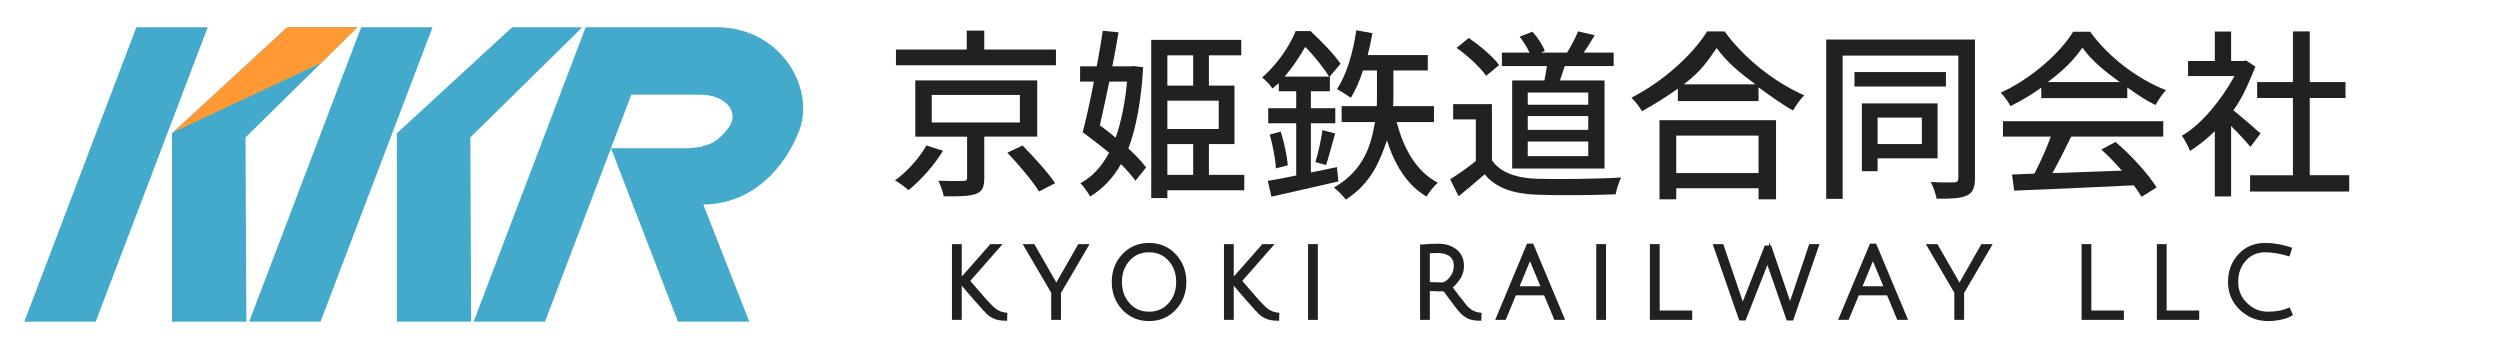
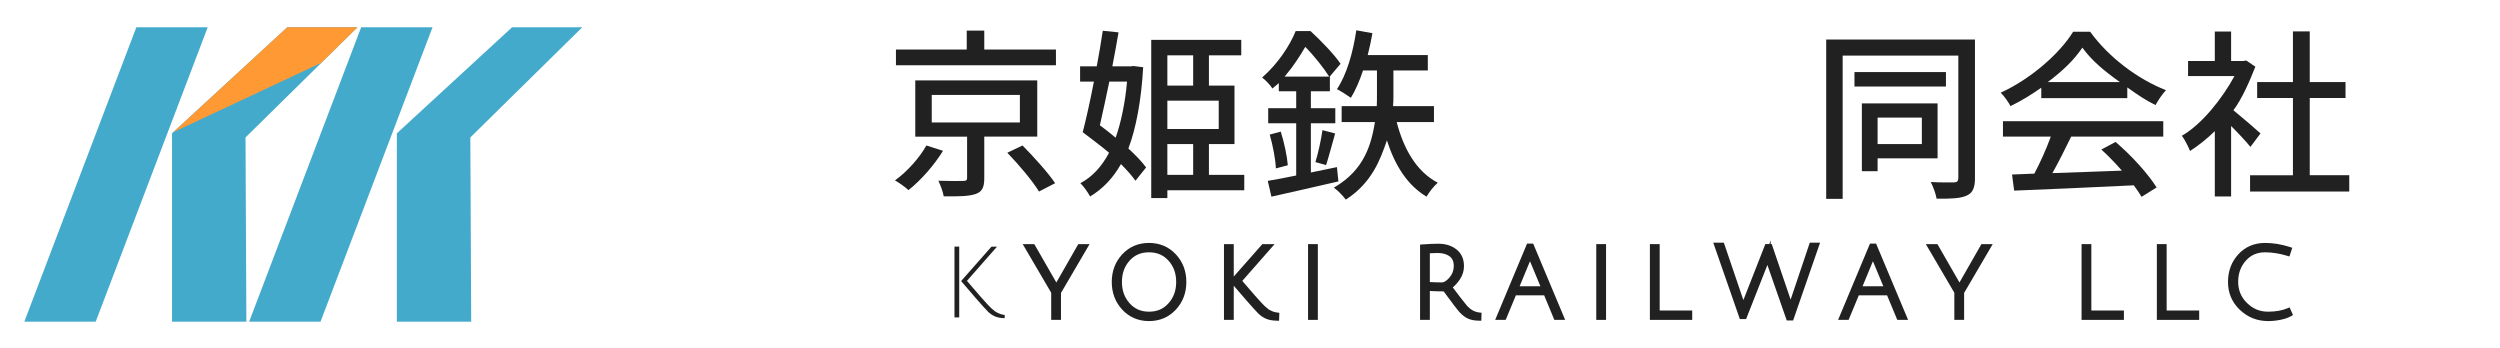
<svg xmlns="http://www.w3.org/2000/svg" version="1.1" x="0px" y="0px" viewBox="0 0 2483.36 346.08" style="enable-background:new 0 0 2483.36 346.08;" xml:space="preserve">
  <style type="text/css">
	.st0{fill:none;}
	.st1{fill:#44AACC;}
	.st2{fill:#FF9933;}
	.st3{fill:#212121;}
</style>
  <g id="文字">
    <g>
      <path class="st0" d="M683.1,147.21c19.57-0.89,30.43-5.8,41.25-21.37c10.5-15.11-4.52-31.77-28.47-31.77c-8.97,0-18.57,0-18.57,0    h-50.17l-20.22,53.14l59.25,0C666.17,147.21,678.34,147.43,683.1,147.21z" />
      <polygon class="st1" points="508.67,27.09 394.21,132.44 394.21,319.52 468.06,319.52 467.21,136.51 578.41,27.09   " />
      <polygon class="st1" points="206.33,27.09 135.44,27.09 24.17,319.52 95.07,319.52   " />
-       <path class="st1" d="M715.13,27.1c-0.66-0.02-13.02,0-29.96,0c-39.34,0-103.43,0-103.43,0L470.47,319.52h70.89l65.56-172.31    l20.22-53.14h50.17c0,0,9.6,0,18.57,0c23.95,0,38.97,16.66,28.47,31.77c-10.82,15.58-21.68,20.48-41.25,21.37    c-4.75,0.22-16.92,0-16.92,0l-59.25,0l66.51,172.31h70.89l-45.75-116.43c47.98,0,80.98-35.65,95.47-73.75    C809.42,88.92,777.45,29.28,715.13,27.1z" />
      <polygon class="st1" points="170.88,132.44 170.88,319.52 244.73,319.52 243.89,136.51 355.08,27.09 285.34,27.09   " />
      <polygon class="st1" points="247.5,319.52 318.4,319.52 429.66,27.09 358.76,27.09   " />
      <polygon class="st2" points="355.08,27.09 285.34,27.09 172.09,131.33 319.26,62.34   " />
    </g>
  </g>
  <g id="ロゴメイン">
    <g>
      <g>
        <path class="st3" d="M936.72,149.79c-8.45,13.9-21.82,29.21-34.31,39.06c-3.52-3.34-9.5-7.39-13.37-9.68     c12.32-8.8,24.81-23.05,31.14-34.66L936.72,149.79z M1048.92,64.86H889.98V49.2h70.32V30.38h17.42V49.2h71.2V64.86z      M977.72,135.71v41.35c0,8.8-1.94,13.37-8.62,15.66c-6.69,2.29-16.89,2.46-31.67,2.29c-0.7-4.57-3.17-10.91-5.28-15.48     c10.56,0.35,21.64,0.35,24.46,0.18c3.17,0,4.05-0.7,4.05-2.99v-40.99h-51.47V79.89h121.16v55.82H977.72z M925.55,121.64h87.55     V94.32h-87.55V121.64z M1015.72,144.51c11.08,11.26,25.51,27.09,32.37,37.48l-16.01,8.27c-6.16-10.2-20.06-26.74-31.49-38.53     L1015.72,144.51z" />
        <path class="st3" d="M1135.56,66.8c-1.76,32.37-7.11,60.82-14.68,80.7c7.21,6.69,13.55,13.2,17.59,18.83l-10.56,13.2     c-3.52-4.93-8.44-10.56-14.43-16.54c-7.92,14.08-17.95,24.46-30.61,32.2c-2.11-3.87-6.33-10.03-9.68-13.2     c11.79-6.33,21.11-16.36,28.5-30.26c-4.22-3.87-26.17-20.38-26.17-20.38c3.69-14.43,7.07-29.53,11.11-50.3h-13.72V65.92h16.54     c2.29-12.32,4.4-24.46,5.98-35.36l15.66,1.58c-1.76,10.56-3.87,21.99-6.16,33.78h18.3l2.64-0.35L1135.56,66.8z M1101.95,81.05     c-2.82,13.9-6.58,30.73-9.4,43.4c5.1,3.69,10.38,7.92,15.66,12.32c5.28-14.6,9.57-35.31,11.33-55.72H1101.95z M1235.99,188.99     h-76.4v7.74h-16.01V39.63H1233v15.31h-32.12v30.1h25.39v58.06h-25.39v30.59h35.11V188.99z M1159.59,54.94v30.1h25.63v-30.1     H1159.59z M1210.61,100h-51.02v28.15h51.02V100z M1159.59,173.69h25.63V143.1h-25.63V173.69z" />
        <path class="st3" d="M1329.48,180.22c-23.38,5.54-48.02,10.89-66.54,15.14l-3.6-15.69c7.91-1.29,17.62-3.14,28.23-5.35v-51.88     h-27.81v-14.95h27.81v-16.8h-17.26v-8.12c-1.8,1.66-4.37,3.51-6.35,5.35c-2.16-3.51-7.19-8.68-10.25-10.89     c15.65-13.66,27.57-31.75,33.33-46.15h14.75c10.43,9.6,23.56,23.08,29.85,32.49l-10.79,12.74h0.18v14.58h-18.88v16.8h24.28v14.95     h-24.28v48.92l25.9-5.35L1329.48,180.22z M1272.24,130.74c3.42,10.89,6.29,24.37,7.01,33.41l-11.87,3.14     c-0.36-9.05-3.06-23.08-6.11-33.6L1272.24,130.74z M1320.31,76.1c-5.04-8.12-14.93-20.68-23.74-29.54     c-5.22,9.05-11.87,19.38-20.5,29.54H1320.31z M1306.65,161.02c2.7-8.68,5.75-22.52,7.01-31.75l12.59,3.32     c-3.06,10.71-6.29,23.08-8.99,31.38L1306.65,161.02z M1387.39,121.26c7.01,26.97,19.78,49.27,40.82,60.24     c-3.6,3.06-8.81,9.53-11.15,13.85c-19.06-11.33-31.47-31.11-39.38-55.93c-6.65,19.6-15.3,42.49-40.83,58.86     c-2.52-3.42-7.91-9.17-11.87-11.87c31.11-17.98,37.24-44.11,40.83-65.15h-33.09v-15.83h34.89c0.18-3.78,0.18-7.55,0.18-10.97     V70.01h-13.85c-3.42,10.43-7.55,19.78-12.05,27.15c-3.24-2.34-10.07-6.65-13.85-8.63c9.53-14.03,16.01-36.33,19.24-58.45     l16.01,2.88c-1.26,7.37-2.88,14.75-4.68,21.76h59.7v15.29h-34.17v24.46c0,3.6,0,7.19-0.36,10.97h40.64v15.83H1387.39z" />
-         <path class="st3" d="M1482.01,159.08c7.74,12.14,24.5,17.77,43.85,18.47c19.53,0.7,62.48,0.18,84.47-1.23     c-1.94,3.87-4.57,11.61-5.45,16.71c-19.88,0.88-59.13,1.23-79.19,0.35c-22.35-0.88-39.81-6.69-50.89-20.23     c-8.27,7.21-16.71,14.25-25.86,21.82l-8.45-16.89c7.92-4.93,17.24-11.44,25.51-18.12v-41.35h-22.52v-15.13h38.53V159.08z      M1476.25,75.36c-5.63-8.27-18.3-20.06-29.38-27.8l12.14-9.85c10.91,7.57,24.1,18.47,30.09,26.92L1476.25,75.36z M1534.13,79.94     c0.88-3.87,1.76-10.43,2.46-14.3h-44.69V52.27h27.45c-2.29-5.1-6.16-11.08-9.85-15.83l12.67-4.93     c5.28,5.63,10.38,13.55,12.32,19.18l-3.87,1.58h26.04c3.87-6.16,8.45-14.95,10.91-21.11l16.54,3.87     c-3.69,6.16-7.57,12.32-10.91,17.24h29.73v13.37h-48.56c-1.58,4.22-3.34,10.6-4.93,14.3h44.43v87.46h-91.77V79.94H1534.13z      M1577.68,91.9h-60.1v12.14h60.1V91.9z M1577.68,115.3h-60.1V129h60.1V115.3z M1577.68,140.61h-60.1v14.47h60.1V140.61z" />
-         <path class="st3" d="M1713.1,31.16c19.57,27.11,50.47,51.12,79.18,63.49c-4.21,4.18-8.23,10.01-11.15,15.1     c-9.69-5.09-24.6-15.94-34.29-23.04v13.69h-80.18V88.04c-9.33,6.91-25.6,16.99-35.66,22.45c-2.01-4-6.95-10.01-10.42-13.46     c31.27-15.83,61.26-43.12,75.16-65.86H1713.1z M1648.45,119.41h115.76v78.58h-17.37v-10.98h-81.74v10.98h-16.64V119.41z      M1743.72,83.75c-17.19-12.74-28.25-22.03-38.49-36.04c-9.33,13.46-15.4,22.94-32.59,36.04H1743.72z M1665.09,134.69v37.21h81.74     v-37.21H1665.09z" />
        <path class="st3" d="M1961.84,176.82c0,9.63-2.18,14.72-8.18,17.45c-6,2.73-14.67,3.27-29.94,3.09     c-0.73-4.54-3.45-12.18-5.82-16.54c10.36,0.55,20.12,0.36,23.21,0.36c3.09-0.18,4.18-1.27,4.18-4.36V55.25h-114.89v142.3h-16.36     V39.25h147.78V176.82z M1932.99,85.96h-90.87V71.6h90.87V85.96z M1865.1,157.31v12.72h-15.63v-67.35h75.21v54.63H1865.1z      M1865.1,116.85v26.28h43.95v-26.28H1865.1z" />
        <path class="st3" d="M2027.69,87.11c-9.68,6.86-20.06,13.2-30.61,18.3c-1.76-3.69-6.16-9.85-9.68-13.37     c30.09-13.72,58.76-39.06,71.96-60.52h16.89c18.65,25.86,47.86,47.33,75.3,58.06c-3.87,4.05-7.56,9.85-10.38,14.78     c-10.2-4.93-17.83-10.31-28.03-17.52v10.61h-85.45V87.11z M1989.65,120.4h159.22v15.31h-91.47     c-5.81,11.79-12.32,24.98-18.65,36.24c19.53-0.7,47.57-1.58,69.03-2.46c-6.51-7.39-13.55-14.78-20.41-20.94l14.07-7.57     c16.01,13.55,32.73,32.2,40.82,45.22l-14.96,9.32c-1.94-3.34-4.57-7.21-7.74-11.44c-41.87,2.11-88.9,4.05-118.81,5.28     l-2.11-16.01l22.15-0.88c5.81-10.91,12.14-24.98,16.36-36.77h-47.52V120.4z M2105.76,81.53c-15.83-11.26-27.93-21.35-37.25-34.19     c-8.44,12.32-18.71,22.4-34.37,34.19H2105.76z" />
        <path class="st3" d="M2235.44,145.92c-4.05-5.1-11.96-13.55-19.18-20.76v70.02h-16.19v-64.92c-7.92,7.74-16.36,14.43-24.63,19.71     c-1.58-4.22-5.63-11.96-8.09-15.13c20.06-11.44,40.29-37.29,52.25-59.28h-46.1V60.6h26.57V31.33h16.19V60.6h12.14l2.81-0.53     l9.15,6.16c-5.28,13.37-13.02,31.66-21.82,43.27c8.27,6.69,22.87,19.35,26.92,23.05L2235.44,145.92z M2333.62,174.07v16.19     h-98.53v-16.19h42.58V97.32h-35.54V81.49h35.54v-50.3h16.71v50.3h35.54v15.83h-35.54v76.74H2333.62z" />
      </g>
      <g>
        <g>
          <path class="st3" d="M952.84,244.99v70.27h-4.72v-70.27H952.84z M990.39,244.99L960.51,279c4,4.78,8.6,10.12,13.81,16.02      c5.21,5.9,8.58,9.53,10.12,10.91c1.54,1.38,2.75,2.41,3.64,3.1c0.88,0.69,2.24,1.44,4.08,2.26c1.83,0.82,3.8,1.36,5.9,1.62      l-0.1,3.15c-3.93-0.07-7.18-0.67-9.73-1.82c-2.56-1.15-4.78-2.65-6.68-4.52c-1.9-1.87-6.04-6.45-12.43-13.76      c-6.39-7.3-11.19-12.89-14.4-16.76l30.17-34.2H990.39z" />
-           <path class="st3" d="M1000.38,318.59l-2.46-0.04c-4.25-0.07-7.85-0.76-10.71-2.04c-2.82-1.26-5.31-2.95-7.41-5.02      c-1.96-1.92-6.07-6.47-12.56-13.9c-4.95-5.66-8.87-10.2-11.88-13.76v33.93h-9.72v-75.27h9.72v32.21l28.41-32.21h12.16      l-32.11,36.54c3.63,4.31,7.79,9.12,12.39,14.33c5.12,5.8,8.46,9.4,9.92,10.7c1.48,1.33,2.66,2.33,3.5,2.99      c0.5,0.39,1.52,1.04,3.56,1.95c1.6,0.72,3.35,1.2,5.19,1.42l2.26,0.28L1000.38,318.59z" />
        </g>
        <g>
          <path class="st3" d="M1051.42,315.26h-4.72V290.1l-26.44-45.11h5.7l20.44,35.58c1.18,2.1,2.16,3.93,2.95,5.5      c0.26-0.85,1.18-2.62,2.75-5.31l20.44-35.77h5.41l-26.54,45.31V315.26z" />
          <path class="st3" d="M1053.92,317.76h-9.72v-26.98l-28.3-48.29h11.51l21.16,36.83c0.25,0.44,0.49,0.88,0.73,1.3      c0.2-0.35,0.42-0.72,0.65-1.12l21.15-37.01h11.22l-28.4,48.49V317.76z" />
        </g>
        <g>
          <path class="st3" d="M1116.64,305.93c-6.52-7.01-9.78-15.63-9.78-25.85c0-10.22,3.26-18.82,9.78-25.8      c6.52-6.98,14.76-10.47,24.72-10.47c9.96,0,18.21,3.49,24.77,10.47c6.55,6.98,9.83,15.58,9.83,25.8      c0,10.22-3.28,18.84-9.83,25.85c-6.55,7.01-14.81,10.52-24.77,10.52C1131.4,316.44,1123.16,312.94,1116.64,305.93z       M1120.13,257.32c-5.44,6.13-8.16,13.71-8.16,22.75c0,9.04,2.74,16.64,8.21,22.8c5.47,6.16,12.55,9.24,21.23,9.24      c8.68,0,15.76-3.08,21.23-9.24c5.47-6.16,8.21-13.76,8.21-22.8c0-9.04-2.74-16.63-8.21-22.75c-5.47-6.13-12.57-9.19-21.28-9.19      C1132.64,248.14,1125.56,251.2,1120.13,257.32z" />
          <path class="st3" d="M1141.36,318.94c-10.64,0-19.57-3.81-26.55-11.31c-6.93-7.45-10.45-16.72-10.45-27.55      c0-10.83,3.52-20.08,10.45-27.51c6.98-7.47,15.91-11.26,26.54-11.26c10.63,0,19.58,3.79,26.59,11.26      c6.97,7.43,10.51,16.68,10.51,27.51c0,10.83-3.53,20.1-10.5,27.55C1160.94,315.14,1151.99,318.94,1141.36,318.94z M1122,258.98      c-5.07,5.71-7.53,12.61-7.53,21.09s2.48,15.4,7.58,21.14c5.02,5.65,11.35,8.4,19.36,8.4s14.34-2.75,19.36-8.4      c5.1-5.74,7.58-12.65,7.58-21.14c0-8.48-2.48-15.38-7.57-21.09c-5.02-5.62-11.37-8.35-19.41-8.35      C1133.32,250.64,1126.98,253.37,1122,258.98L1122,258.98z M1111.79,266.41c-1.63,4.12-2.43,8.65-2.43,13.66      c0,5.23,0.88,9.95,2.65,14.22c-1.69-4.32-2.54-9.07-2.54-14.22C1109.47,275.14,1110.25,270.58,1111.79,266.41z M1171.02,266.46      c1.54,4.15,2.32,8.7,2.32,13.62c0,4.91-0.77,9.46-2.31,13.62c1.62-4.11,2.42-8.63,2.42-13.62      C1173.45,275.08,1172.65,270.56,1171.02,266.46z" />
        </g>
        <g>
          <path class="st3" d="M1223.03,244.99v70.27h-4.72v-70.27H1223.03z M1260.57,244.99L1230.7,279c4,4.78,8.6,10.12,13.81,16.02      c5.21,5.9,8.58,9.53,10.12,10.91c1.54,1.38,2.75,2.41,3.64,3.1c0.88,0.69,2.24,1.44,4.08,2.26c1.83,0.82,3.8,1.36,5.9,1.62      l-0.1,3.15c-3.93-0.07-7.18-0.67-9.73-1.82c-2.56-1.15-4.78-2.65-6.68-4.52c-1.9-1.87-6.04-6.45-12.43-13.76      c-6.39-7.3-11.19-12.89-14.4-16.76l30.17-34.2H1260.57z" />
          <path class="st3" d="M1270.57,318.59l-2.46-0.04c-4.25-0.07-7.85-0.76-10.71-2.04c-2.82-1.26-5.31-2.95-7.41-5.02      c-1.96-1.92-6.06-6.47-12.56-13.9c-4.96-5.67-8.88-10.21-11.88-13.76v33.93h-9.72v-75.27h9.72v32.21l28.41-32.21h12.16      l-32.11,36.54c3.62,4.29,7.77,9.1,12.39,14.33c5.12,5.8,8.46,9.4,9.91,10.7c1.49,1.33,2.67,2.34,3.5,2.99      c0.5,0.39,1.52,1.04,3.56,1.95c1.6,0.72,3.35,1.2,5.19,1.42l2.26,0.28L1270.57,318.59z" />
        </g>
        <g>
          <path class="st3" d="M1301.85,315.26v-70.27h4.72v70.27H1301.85z" />
          <rect x="1299.35" y="242.49" class="st3" width="9.72" height="75.27" />
        </g>
        <g>
          <path class="st3" d="M1413.1,315.26v-69.98c6.22-0.46,11.43-0.69,15.63-0.69c6.68,0,12.19,1.72,16.51,5.16      c4.32,3.44,6.49,8.3,6.49,14.59c0,4.26-1.25,8.22-3.73,11.89c-2.49,3.67-5.27,6.58-8.35,8.75c2.42,3.34,5.42,7.32,8.99,11.94      c3.57,4.62,5.88,7.52,6.93,8.7c4,4.26,8.52,6.68,13.56,7.27l-0.1,3.15c-4-0.07-7.24-0.67-9.73-1.82      c-2.49-1.15-4.86-2.9-7.13-5.26c-2.26-2.36-7.88-9.7-16.86-22.02c-6.42,0-12.25-0.2-17.49-0.59v28.9H1413.1z M1432.47,283.03      c2.88,0,5.96-1.9,9.24-5.7c3.28-3.8,4.91-8.21,4.91-13.22s-1.69-8.81-5.06-11.4c-3.38-2.59-7.85-3.88-13.42-3.88      c-2.95,0-6.39,0.13-10.32,0.39v33.32C1423.06,282.86,1427.94,283.03,1432.47,283.03z" />
          <path class="st3" d="M1471.45,318.59l-2.46-0.04c-4.32-0.07-7.93-0.76-10.73-2.05c-2.76-1.27-5.42-3.22-7.89-5.8      c-2.3-2.4-7.64-9.36-16.32-21.25c-4.91-0.02-9.5-0.16-13.72-0.41v28.72h-9.72v-74.8l2.32-0.17c6.27-0.46,11.59-0.7,15.81-0.7      c7.23,0,13.31,1.92,18.07,5.7c4.93,3.92,7.43,9.49,7.43,16.55c0,4.75-1.4,9.22-4.17,13.3c-2.1,3.1-4.44,5.72-6.96,7.84      c2.12,2.88,4.64,6.2,7.51,9.92c3.52,4.56,5.82,7.44,6.82,8.56c3.57,3.8,7.5,5.93,11.99,6.45l2.28,0.27L1471.45,318.59z       M1420.32,280.18c4.29,0.23,8.37,0.35,12.14,0.35c2.08,0,4.62-1.67,7.34-4.83c2.9-3.36,4.31-7.15,4.31-11.59      c0-4.23-1.34-7.31-4.08-9.42c-2.91-2.23-6.92-3.37-11.89-3.37c-2.28,0-4.9,0.08-7.82,0.24V280.18z M1448.19,257.91      c0.62,1.86,0.93,3.93,0.93,6.2c0,1.84-0.2,3.61-0.6,5.31c0.47-1.63,0.71-3.31,0.71-5.07      C1449.23,261.95,1448.89,259.8,1448.19,257.91z" />
        </g>
        <g>
          <path class="st3" d="M1504.11,290.89l-10.12,24.37h-5.01l29.58-70.76h2.75l29.68,70.76h-5.31l-10.12-24.37H1504.11z       M1519.64,252.36c-0.07,0.07-0.2,0.46-0.39,1.18c-0.92,2.82-1.8,5.21-2.65,7.17l-10.81,26.14h28.11l-10.81-26.04      C1520.79,255.84,1519.64,253.02,1519.64,252.36z" />
          <path class="st3" d="M1554.75,317.76h-10.74l-10.12-24.37h-28.11l-10.12,24.37h-10.44L1516.9,242h6.08L1554.75,317.76z       M1509.52,284.36h20.63l-9.38-22.59c-0.37-0.81-0.71-1.54-1.01-2.21c-0.3,0.76-0.59,1.48-0.88,2.14L1509.52,284.36z       M1519.94,247.68l-0.61,1.47l0.87-0.86L1519.94,247.68z" />
        </g>
        <g>
          <path class="st3" d="M1588.14,315.26v-70.27h4.72v70.27H1588.14z" />
          <rect x="1585.64" y="242.49" class="st3" width="9.72" height="75.27" />
        </g>
        <g>
          <path class="st3" d="M1641.41,315.26v-70.27h4.72v65.95h32.33v4.33H1641.41z" />
          <polygon class="st3" points="1680.96,317.76 1638.91,317.76 1638.91,242.49 1648.63,242.49 1648.63,308.44 1680.96,308.44           " />
        </g>
        <g>
          <path class="st3" d="M1734.38,298.26l20.35-51.89h2.85l17.79,52.29c1.38,4.13,2.29,7.11,2.75,8.94      c0.52-2.16,1.44-5.11,2.75-8.85l18.08-53.76h4.91l-24.47,70.86h-2.75l-18.18-52.09c-0.26-0.85-0.54-1.7-0.84-2.55      c-0.29-0.85-0.54-1.6-0.74-2.26c-0.2-0.65-0.39-1.21-0.59-1.67l-0.39-1.18c-0.07-0.33-0.1-0.52-0.1-0.59      c-0.79,2.36-1.8,5.08-3.05,8.16l-20.54,52.19h-2.75l-24.67-70.86h5.21l17.99,52.88c0.85,2.36,1.56,4.49,2.11,6.39      c0.56,1.9,0.87,2.95,0.93,3.15C1731.37,305.89,1732.48,302.85,1734.38,298.26z" />
-           <path class="st3" d="M1781.18,318.35h-6.31l-18.77-53.77c-0.15-0.49-0.3-0.96-0.45-1.41c-0.18,0.47-0.38,0.94-0.57,1.43      l-21.16,53.75h-6.23l-26.41-75.86h10.52l18.56,54.57c0.29,0.82,0.57,1.61,0.83,2.38c0.27-0.67,0.56-1.37,0.87-2.12l20.96-53.46      h4.03l1.26-3.77v3.77h1.06l18.37,53.98c0.13,0.41,0.27,0.8,0.39,1.18c0.12-0.36,0.25-0.73,0.39-1.11l18.65-55.43h10.22      L1781.18,318.35z" />
+           <path class="st3" d="M1781.18,318.35h-6.31l-18.77-53.77c-0.15-0.49-0.3-0.96-0.45-1.41l-21.16,53.75h-6.23l-26.41-75.86h10.52l18.56,54.57c0.29,0.82,0.57,1.61,0.83,2.38c0.27-0.67,0.56-1.37,0.87-2.12l20.96-53.46      h4.03l1.26-3.77v3.77h1.06l18.37,53.98c0.13,0.41,0.27,0.8,0.39,1.18c0.12-0.36,0.25-0.73,0.39-1.11l18.65-55.43h10.22      L1781.18,318.35z" />
        </g>
        <g>
          <path class="st3" d="M1844.75,290.89l-10.12,24.37h-5.01l29.58-70.76h2.75l29.68,70.76h-5.31l-10.12-24.37H1844.75z       M1860.28,252.36c-0.07,0.07-0.2,0.46-0.39,1.18c-0.92,2.82-1.8,5.21-2.65,7.17l-10.81,26.14h28.11l-10.81-26.04      C1861.43,255.84,1860.28,253.02,1860.28,252.36z" />
          <path class="st3" d="M1895.39,317.76h-10.74l-10.12-24.37h-28.11l-10.12,24.37h-10.44l31.67-75.76h6.08L1895.39,317.76z       M1850.16,284.36h20.63l-9.38-22.59c-0.37-0.81-0.71-1.54-1.01-2.21c-0.3,0.76-0.59,1.48-0.88,2.14L1850.16,284.36z       M1860.58,247.68l-0.61,1.47l0.87-0.86L1860.58,247.68z" />
        </g>
        <g>
          <path class="st3" d="M1948.54,315.26h-4.72V290.1l-26.44-45.11h5.7l20.44,35.58c1.18,2.1,2.16,3.93,2.95,5.5      c0.26-0.85,1.18-2.62,2.75-5.31l20.44-35.77h5.41l-26.54,45.31V315.26z" />
          <path class="st3" d="M1951.04,317.76h-9.72v-26.98l-28.3-48.29h11.51l21.16,36.83c0.25,0.44,0.49,0.88,0.73,1.3      c0.2-0.35,0.42-0.72,0.65-1.12l21.15-37.01h11.22l-28.4,48.49V317.76z" />
        </g>
        <g>
          <path class="st3" d="M2070.21,315.26v-70.27h4.72v65.95h32.33v4.33H2070.21z" />
          <polygon class="st3" points="2109.76,317.76 2067.71,317.76 2067.71,242.49 2077.43,242.49 2077.43,308.44 2109.76,308.44           " />
        </g>
        <g>
          <path class="st3" d="M2145,315.26v-70.27h4.72v65.95h32.33v4.33H2145z" />
          <polygon class="st3" points="2184.55,317.76 2142.5,317.76 2142.5,242.49 2152.22,242.49 2152.22,308.44 2184.55,308.44     " />
        </g>
        <g>
          <path class="st3" d="M2253.01,316.44c-10.22,0-19-3.49-26.34-10.47c-7.34-6.98-11.01-15.59-11.01-25.85      c0-10.25,3.21-18.87,9.63-25.85c6.42-6.98,14.64-10.47,24.67-10.47c7.86,0,15.82,1.31,23.88,3.93l-1.28,3.93      c-7.86-2.36-15.4-3.54-22.6-3.54c-8.58,0-15.59,3.08-21.03,9.24c-5.44,6.16-8.16,13.69-8.16,22.6c0,8.91,3.16,16.5,9.48,22.75      c6.32,6.26,13.91,9.39,22.75,9.39c7.73,0,14.41-1.18,20.05-3.54l1.47,3.34c-2.49,1.44-5.75,2.56-9.78,3.34      C2260.73,316.05,2256.81,316.44,2253.01,316.44z" />
          <path class="st3" d="M2253.01,318.94c-10.84,0-20.28-3.75-28.06-11.16c-7.82-7.44-11.78-16.74-11.78-27.66      c0-10.85,3.46-20.12,10.29-27.54c6.88-7.48,15.8-11.27,26.51-11.27c8.09,0,16.38,1.36,24.66,4.05l2.38,0.77l-2.81,8.63      l-2.34-0.7c-7.59-2.28-14.96-3.43-21.89-3.43c-7.9,0-14.17,2.75-19.16,8.39c-5.07,5.74-7.53,12.59-7.53,20.95      c0,8.29,2.86,15.16,8.74,20.97c5.89,5.83,12.76,8.66,20.99,8.66c7.36,0,13.78-1.13,19.09-3.34l2.26-0.95l3.37,7.63l-1.94,1.12      c-2.72,1.57-6.27,2.8-10.55,3.63C2261.07,318.53,2256.96,318.94,2253.01,318.94z M2221.73,263.77      c-2.39,4.81-3.56,10.23-3.56,16.36c0,7.47,2.01,13.88,6.13,19.43c-4-5.69-6.02-12.25-6.02-19.58      C2218.27,274.03,2219.43,268.61,2221.73,263.77z" />
        </g>
      </g>
    </g>
    <g>
	</g>
    <g>
	</g>
    <g>
	</g>
    <g>
	</g>
    <g>
	</g>
    <g>
	</g>
  </g>
</svg>